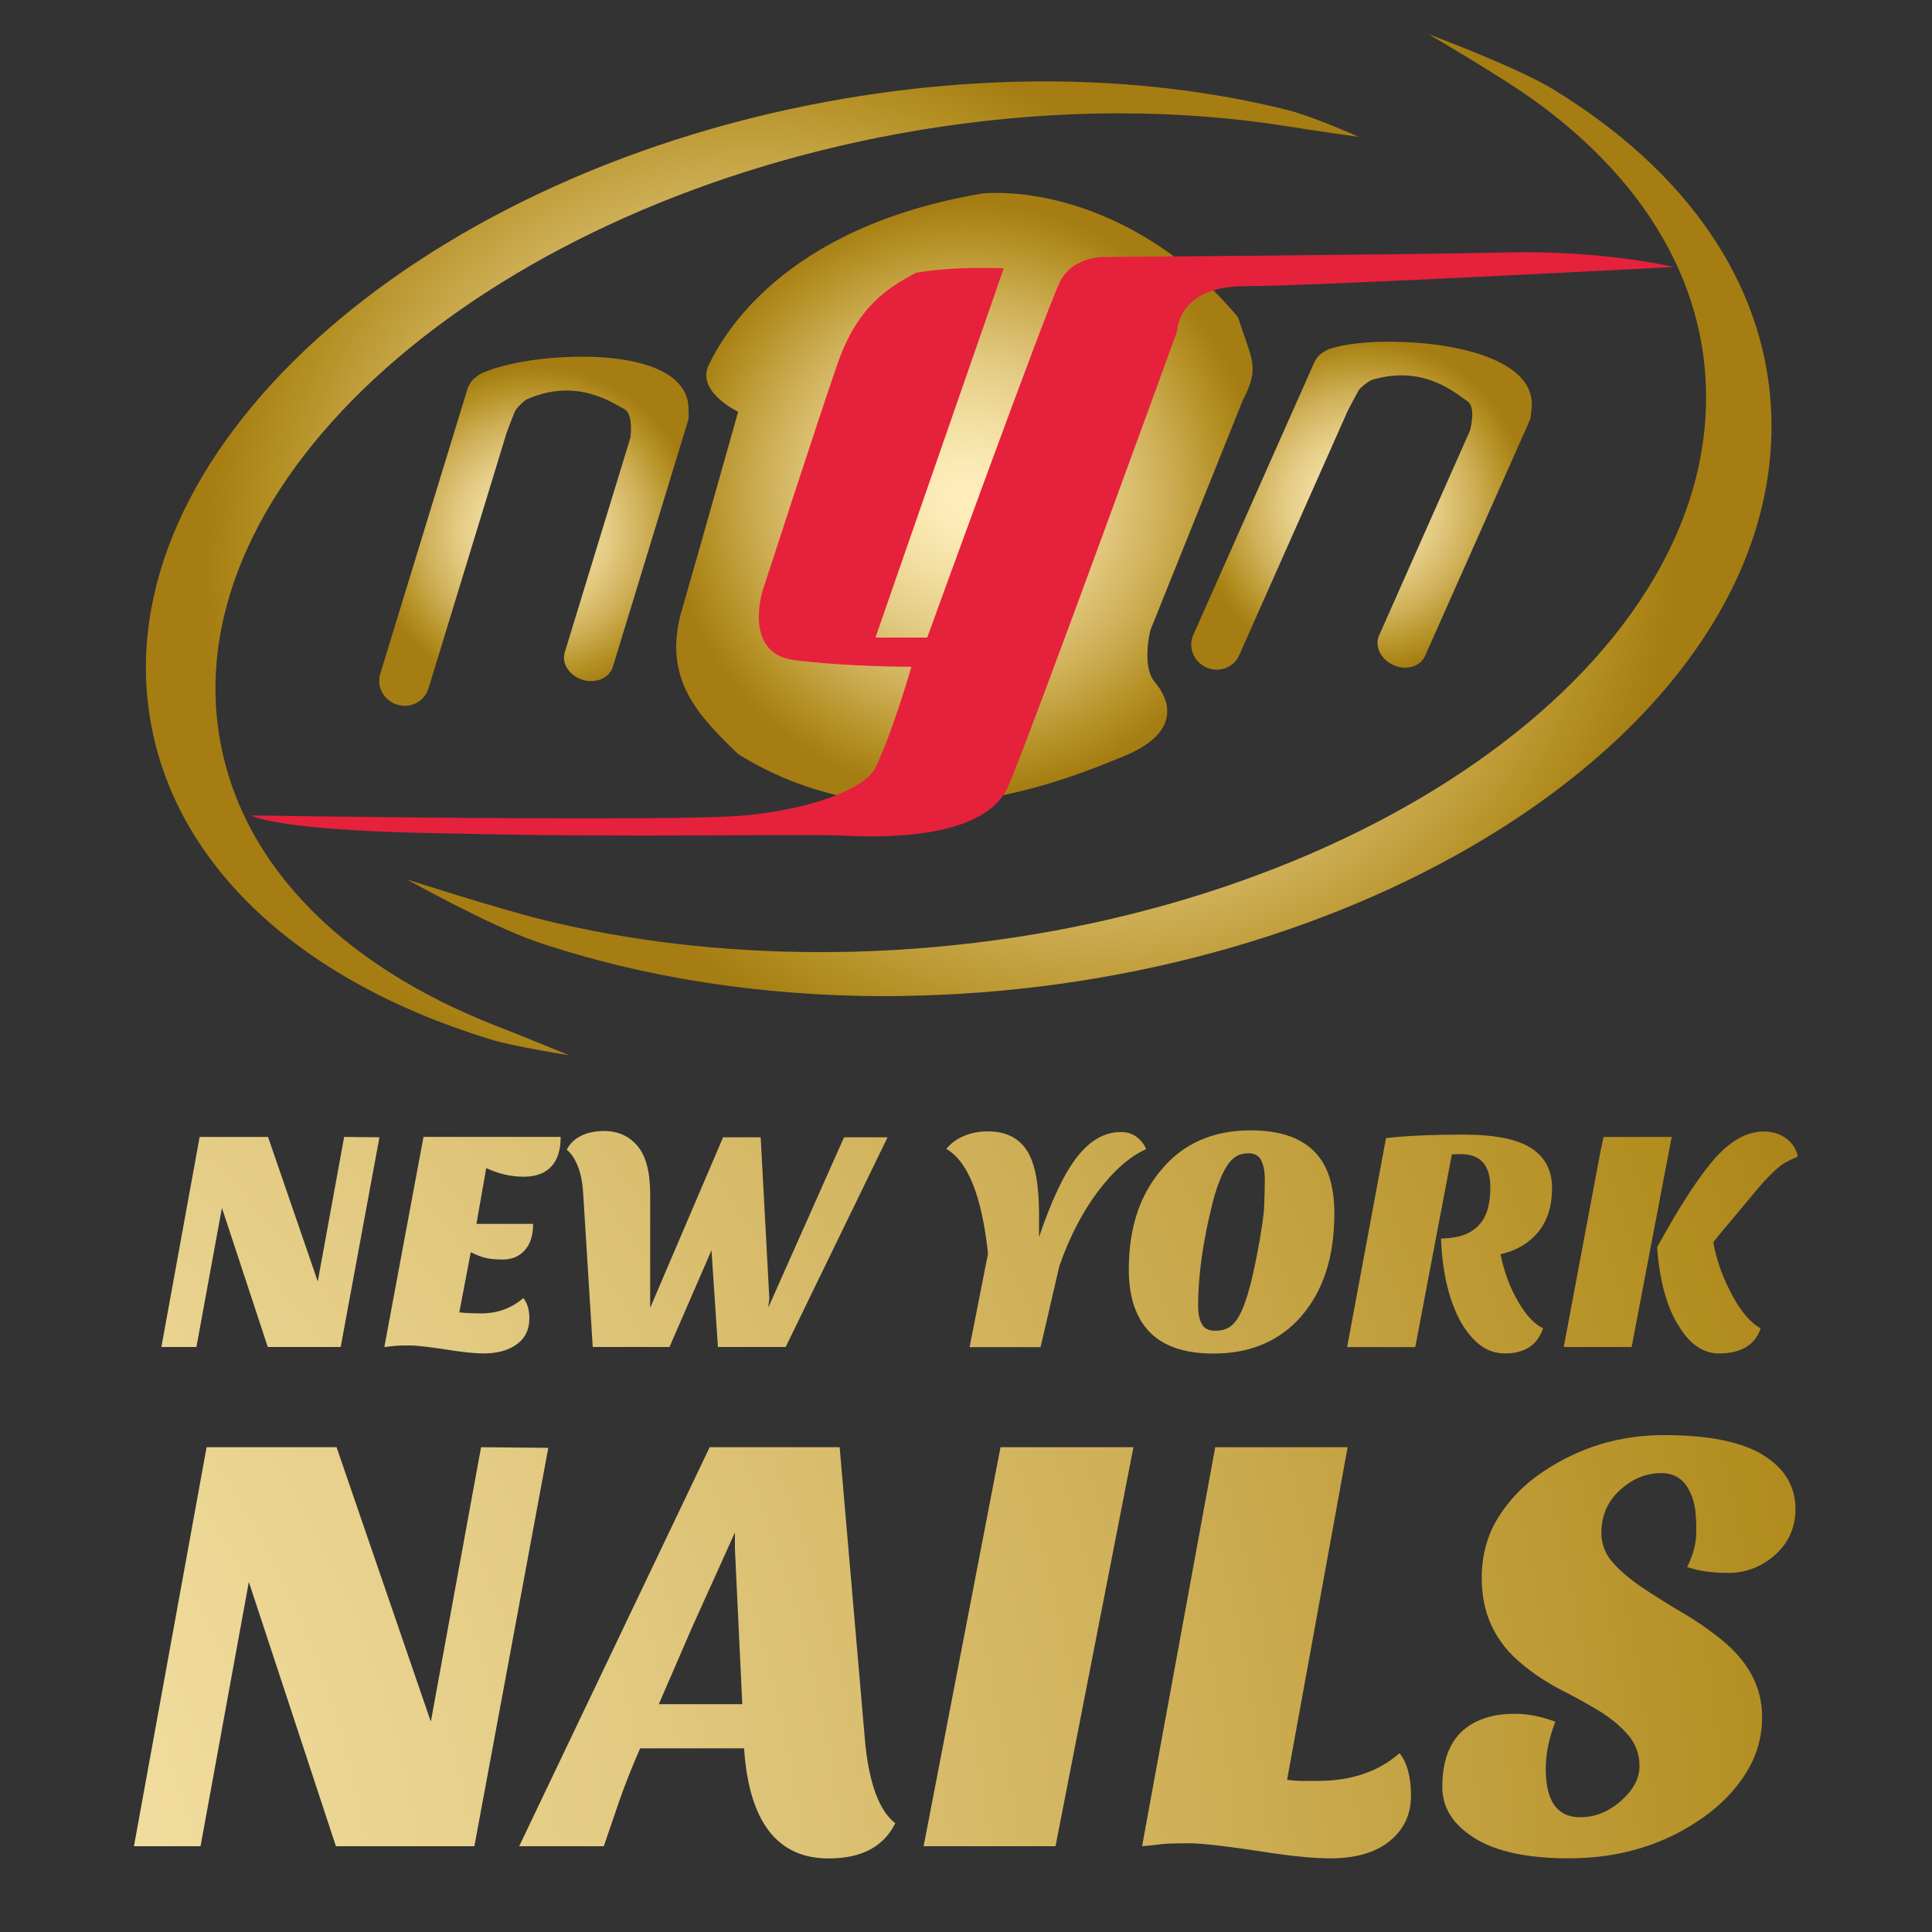
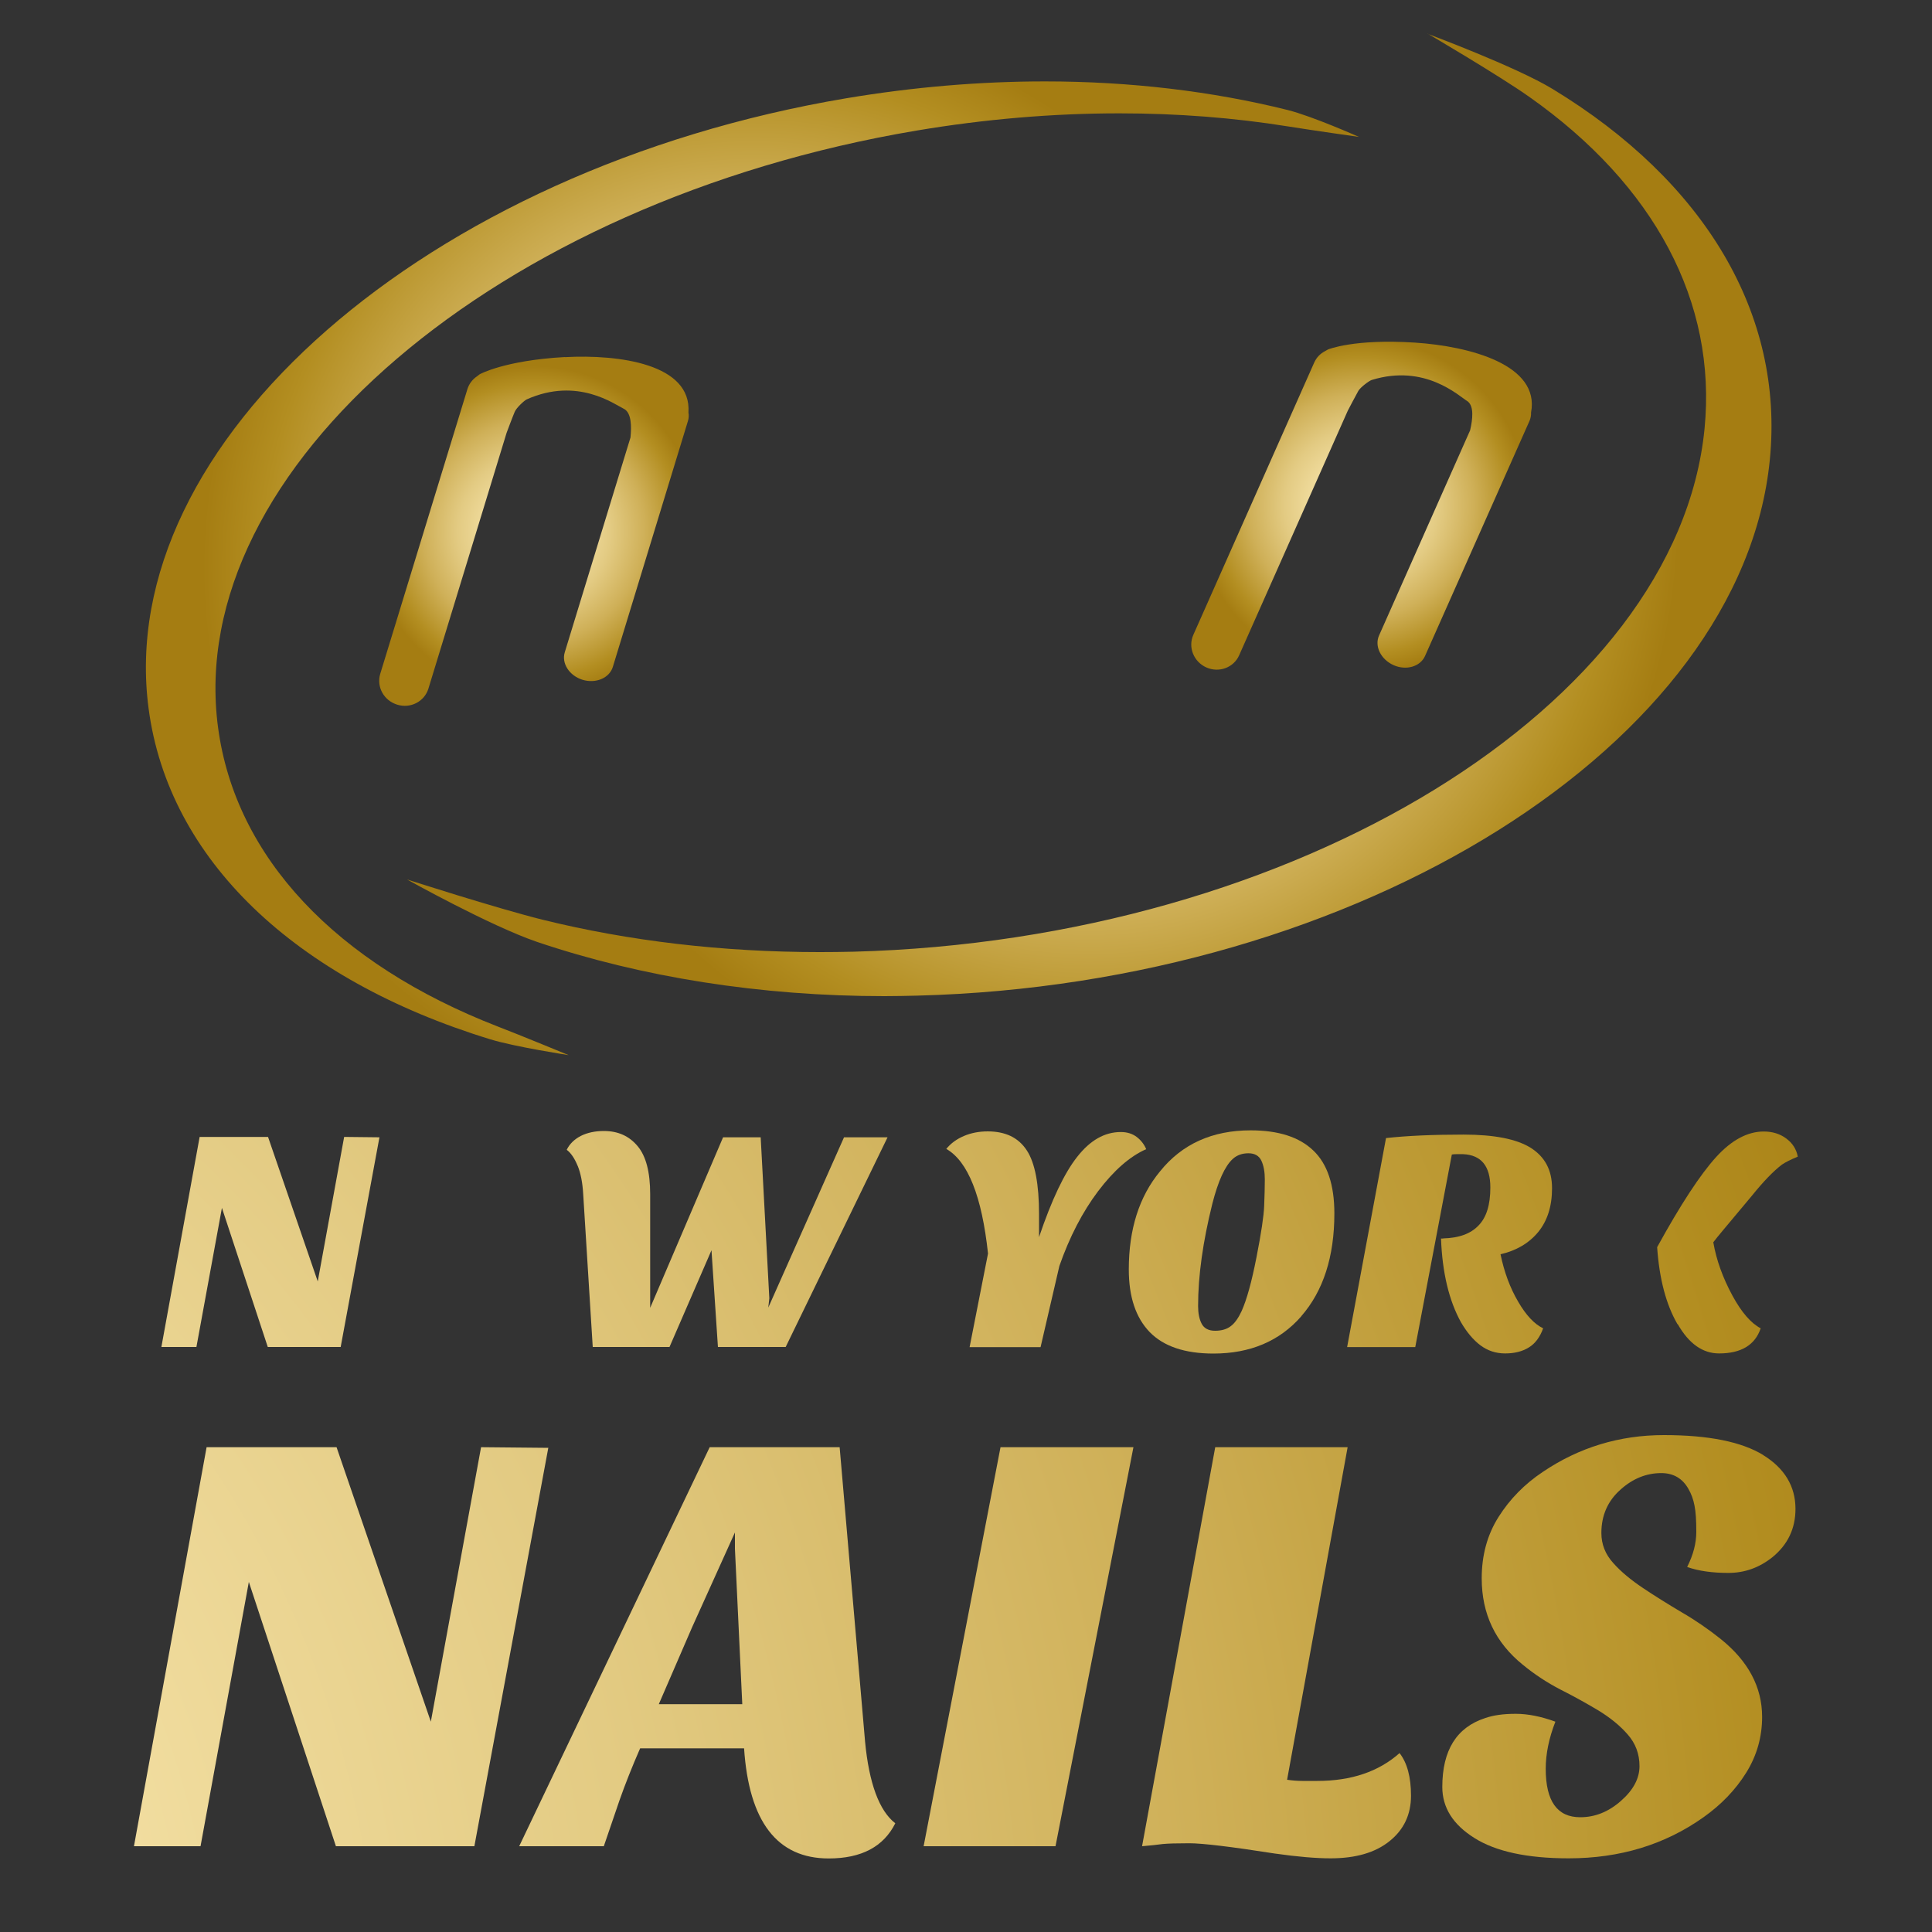
<svg xmlns="http://www.w3.org/2000/svg" xmlns:xlink="http://www.w3.org/1999/xlink" id="Ebene_1" data-name="Ebene 1" version="1.1" viewBox="0 0 150 150">
  <rect x="0" y="0" width="150" height="150" fill="#333333" stroke="none" />
  <defs>
    <style>
      .cls-1 {
        fill: url(#Unbenannter_Verlauf_13-2);
      }

      .cls-1, .cls-2, .cls-3, .cls-4, .cls-5, .cls-6, .cls-7, .cls-8, .cls-9, .cls-10, .cls-11, .cls-12, .cls-13, .cls-14, .cls-15, .cls-16, .cls-17, .cls-18, .cls-19 {
        stroke-width: 0px;
      }

      .cls-2 {
        fill: url(#Unbenannter_Verlauf_13-5);
      }

      .cls-3 {
        fill: url(#Unbenannter_Verlauf_13-15);
      }

      .cls-4 {
        fill: #e6213c;
      }

      .cls-5 {
        fill: url(#Unbenannter_Verlauf_13-18);
      }

      .cls-6 {
        fill: url(#Unbenannter_Verlauf_13-14);
      }

      .cls-7 {
        fill: url(#Unbenannter_Verlauf_13-3);
      }

      .cls-8 {
        fill: url(#Unbenannter_Verlauf_13-13);
      }

      .cls-9 {
        fill: url(#Unbenannter_Verlauf_13);
      }

      .cls-10 {
        fill: url(#Unbenannter_Verlauf_13-9);
      }

      .cls-11 {
        fill: url(#Unbenannter_Verlauf_13-11);
      }

      .cls-12 {
        fill: url(#Unbenannter_Verlauf_13-17);
      }

      .cls-13 {
        fill: url(#Unbenannter_Verlauf_13-7);
      }

      .cls-14 {
        fill: url(#Unbenannter_Verlauf_13-4);
      }

      .cls-15 {
        fill: url(#Unbenannter_Verlauf_13-12);
      }

      .cls-16 {
        fill: url(#Unbenannter_Verlauf_13-10);
      }

      .cls-17 {
        fill: url(#Unbenannter_Verlauf_13-8);
      }

      .cls-18 {
        fill: url(#Unbenannter_Verlauf_13-16);
      }

      .cls-19 {
        fill: url(#Unbenannter_Verlauf_13-6);
      }
    </style>
    <radialGradient id="Unbenannter_Verlauf_13" data-name="Unbenannter Verlauf 13" cx="58.42" cy="44.12" fx="58.42" fy="44.12" r="42.7" gradientUnits="userSpaceOnUse">
      <stop offset="0" stop-color="#ffefbb" />
      <stop offset=".12" stop-color="#fbeab5" />
      <stop offset=".27" stop-color="#f2dea1" />
      <stop offset=".46" stop-color="#e3cb83" />
      <stop offset=".67" stop-color="#cfb058" />
      <stop offset=".89" stop-color="#b38e21" />
      <stop offset="1" stop-color="#a57d12" />
    </radialGradient>
    <radialGradient id="Unbenannter_Verlauf_13-2" data-name="Unbenannter Verlauf 13" cx="84.56" cy="39.96" fx="84.56" fy="39.96" r="45.83" xlink:href="#Unbenannter_Verlauf_13" />
    <radialGradient id="Unbenannter_Verlauf_13-3" data-name="Unbenannter Verlauf 13" cx="74.88" cy="38.71" fx="74.88" fy="38.71" r="23.06" xlink:href="#Unbenannter_Verlauf_13" />
    <radialGradient id="Unbenannter_Verlauf_13-4" data-name="Unbenannter Verlauf 13" cx="41.47" cy="41.23" fx="41.47" fy="41.23" r="12.81" xlink:href="#Unbenannter_Verlauf_13" />
    <radialGradient id="Unbenannter_Verlauf_13-5" data-name="Unbenannter Verlauf 13" cx="105.71" cy="39.26" fx="105.71" fy="39.26" r="12.98" xlink:href="#Unbenannter_Verlauf_13" />
    <radialGradient id="Unbenannter_Verlauf_13-6" data-name="Unbenannter Verlauf 13" cx="-47.3" cy="156.17" fx="-47.3" fy="156.17" r="209.76" xlink:href="#Unbenannter_Verlauf_13" />
    <radialGradient id="Unbenannter_Verlauf_13-7" data-name="Unbenannter Verlauf 13" cx="-47.3" cy="156.17" fx="-47.3" fy="156.17" r="209.76" xlink:href="#Unbenannter_Verlauf_13" />
    <radialGradient id="Unbenannter_Verlauf_13-8" data-name="Unbenannter Verlauf 13" cx="-47.3" cy="156.17" fx="-47.3" fy="156.17" r="209.76" xlink:href="#Unbenannter_Verlauf_13" />
    <radialGradient id="Unbenannter_Verlauf_13-9" data-name="Unbenannter Verlauf 13" cx="-47.3" cy="156.17" fx="-47.3" fy="156.17" r="209.76" xlink:href="#Unbenannter_Verlauf_13" />
    <radialGradient id="Unbenannter_Verlauf_13-10" data-name="Unbenannter Verlauf 13" cx="-47.3" cy="156.17" fx="-47.3" fy="156.17" r="209.76" xlink:href="#Unbenannter_Verlauf_13" />
    <radialGradient id="Unbenannter_Verlauf_13-11" data-name="Unbenannter Verlauf 13" cx="-47.3" cy="156.17" fx="-47.3" fy="156.17" r="209.76" xlink:href="#Unbenannter_Verlauf_13" />
    <radialGradient id="Unbenannter_Verlauf_13-12" data-name="Unbenannter Verlauf 13" cx="-47.3" cy="156.17" fx="-47.3" fy="156.17" r="209.76" xlink:href="#Unbenannter_Verlauf_13" />
    <radialGradient id="Unbenannter_Verlauf_13-13" data-name="Unbenannter Verlauf 13" cx="-47.3" cy="156.17" fx="-47.3" fy="156.17" r="209.76" xlink:href="#Unbenannter_Verlauf_13" />
    <radialGradient id="Unbenannter_Verlauf_13-14" data-name="Unbenannter Verlauf 13" cx="-47.3" cy="156.17" fx="-47.3" fy="156.17" r="209.76" xlink:href="#Unbenannter_Verlauf_13" />
    <radialGradient id="Unbenannter_Verlauf_13-15" data-name="Unbenannter Verlauf 13" cx="-47.3" cy="156.17" fx="-47.3" fy="156.17" r="209.76" xlink:href="#Unbenannter_Verlauf_13" />
    <radialGradient id="Unbenannter_Verlauf_13-16" data-name="Unbenannter Verlauf 13" cx="-47.3" cy="156.17" fx="-47.3" fy="156.17" r="209.76" xlink:href="#Unbenannter_Verlauf_13" />
    <radialGradient id="Unbenannter_Verlauf_13-17" data-name="Unbenannter Verlauf 13" cx="-47.3" cy="156.17" fx="-47.3" fy="156.17" r="209.76" xlink:href="#Unbenannter_Verlauf_13" />
    <radialGradient id="Unbenannter_Verlauf_13-18" data-name="Unbenannter Verlauf 13" cx="-47.3" cy="156.17" fx="-47.3" fy="156.17" r="209.76" xlink:href="#Unbenannter_Verlauf_13" />
  </defs>
  <g>
    <g>
      <g>
        <path class="cls-9" d="M16.93,56.49c-2.68-20.07,21.65-40.87,54.22-46.35,5.28-.89,10.58-1.34,15.75-1.34,4.51,0,8.89.34,13.07,1.01,1.86.3,5.54.82,5.54.82,0,0-3.59-1.6-5.54-2.09-5.85-1.46-12.26-2.22-18.84-2.22-5.06,0-10.25.44-15.43,1.31C33.09,13.12,8.79,34.39,11.54,55.03c1.55,11.67,11.32,21,26.52,25.66,1.92.59,6.09,1.23,6.09,1.23,0,0-3.73-1.54-5.5-2.22-12.57-4.88-20.38-13.15-21.72-23.22Z" />
        <path class="cls-1" d="M110.84,2.61s5.53,3.24,7.92,4.93c9.68,6.83,14.55,15.9,13.58,25.75-2.12,21.49-31.77,39.7-66.09,40.6-.88.02-1.75.03-2.62.03-7.53,0-14.8-.86-21.49-2.51-3.65-.91-10.54-3.13-10.54-3.13,0,0,6.42,3.59,10.1,4.85,8.11,2.74,17.36,4.21,26.96,4.21.85,0,1.71-.02,2.57-.04,34.32-.89,64.01-19.56,66.18-41.61,1.12-11.32-5.07-21.62-16.88-28.79-2.85-1.73-9.68-4.27-9.68-4.27Z" />
      </g>
-       <path class="cls-7" d="M96.48,31.1l-7.17,17.84s-.7,2.79.35,4.02c1.05,1.22,2.27,3.85-2.45,5.77-4.72,1.92-17.68,7.39-29.9-.18-2.98-2.9-5.95-5.77-4.37-11.19,1.57-5.42,3.32-11.71,4.37-15.39,0,0-3.32-1.57-2.27-3.67,1.05-2.1,5.59-10.67,21.32-13.29,5.6-.35,13.64,2.28,19.76,9.62,1.05,3.32,1.75,3.85.35,6.47Z" />
      <path class="cls-14" d="M43.87,27.72c-4.71.26-6.63,1.34-6.63,1.34l-.21.16c-.34.23-.61.57-.74.99l-6.77,22.11c-.3,1.01.28,2.07,1.32,2.39,1.03.32,2.11-.24,2.42-1.24l6.07-19.86s.47-1.26.63-1.63c.13-.32.73-.87.93-.97,3.96-1.77,6.83.39,7.6.76.53.33.55,1.33.46,2.2l-5.1,16.67c-.27.86.35,1.82,1.38,2.14,1.03.31,2.08-.13,2.35-1l5.83-19.09c.07-.22.08-.44.04-.66.26-3.76-5.36-4.53-9.61-4.3Z" />
      <path class="cls-2" d="M109.85,26.6c-4.71-.31-6.74.53-6.74.53l-.23.13c-.37.19-.67.49-.85.9l-9.38,21.13c-.43.96.03,2.09,1.01,2.53.99.44,2.13.01,2.55-.95l8.43-18.98s.62-1.19.82-1.54c.17-.29.83-.78,1.04-.85,4.14-1.27,6.73,1.22,7.46,1.67.49.39.38,1.38.18,2.24l-7.07,15.93c-.37.83.13,1.85,1.12,2.3.98.44,2.08.12,2.45-.71l8.11-18.25c.09-.21.13-.43.12-.65.71-3.71-4.76-5.15-9.02-5.43Z" />
    </g>
-     <path class="cls-4" d="M77.93,20.83s-3.85-.18-6.82.35c-2.27,1.23-4.55,2.62-6.12,7.16-1.57,4.55-5.77,17.49-5.77,17.49,0,0-1.58,4.9,2.45,5.42,4.02.52,9.09.52,9.09.52,0,0-1.39,4.9-2.8,7.87-.87,1.57-4.72,3.15-10.14,3.67-5.42.52-38.31,0-38.31,0,0,0,1.78,1.22,15.59,1.4,13.99.35,26.92,0,30.42.17,3.49.18,11.02.18,12.76-3.84,1.75-4.02,13.11-35.32,13.11-35.32,0,0,0-3.5,5.25-3.5s33.29-1.49,33.29-1.49c0,0-5.32-1.31-13.01-1.13-7.69.18-30.95.35-30.95.35,0,0-2.62-.18-3.67,1.92-1.05,2.1-10.31,27.63-10.31,27.63h-4.02l9.96-28.67Z" />
  </g>
  <g>
    <polygon class="cls-19" points="17.23 93.78 20.79 104.58 26.45 104.58 29.46 88.3 26.72 88.27 24.67 99.49 20.81 88.27 15.5 88.27 12.53 104.58 15.25 104.58 17.23 93.78" />
-     <path class="cls-13" d="M31.83,104.46c.54,0,1.7.14,3.48.42.91.13,1.66.2,2.25.2,1.04,0,1.89-.23,2.55-.7.66-.47.99-1.15.99-2.04,0-.64-.15-1.16-.47-1.56-.91.79-1.99,1.19-3.26,1.19-.74,0-1.31-.03-1.71-.08l.89-4.67s.3.16.74.32c.45.17,1.03.25,1.74.25s1.29-.24,1.72-.73c.43-.48.64-1.16.64-2.04h-4.4l.76-4.33c.97.45,1.93.67,2.89.67s1.67-.26,2.16-.79c.49-.52.73-1.29.73-2.3h-10.65l-3.04,16.31c.34-.03.62-.06.84-.09.22-.02.59-.03,1.14-.03Z" />
    <path class="cls-17" d="M44.85,90.51c.24.59.38,1.32.43,2.21l.74,11.86h5.96l3.26-7.51.5,7.51h5.26l7.91-16.28h-3.38l-5.88,13.22.08-.72-.67-12.5h-2.92l-5.66,13.24v-8.82c0-1.71-.32-2.96-.98-3.74-.65-.78-1.52-1.17-2.61-1.17-.69,0-1.29.13-1.79.38-.5.26-.87.61-1.1,1.08.33.25.61.66.85,1.25Z" />
    <path class="cls-10" d="M76.71,97.32l-1.43,7.27h5.51l1.46-6.3c.79-2.26,1.79-4.19,3.01-5.81,1.22-1.61,2.46-2.7,3.73-3.26-.16-.38-.41-.7-.74-.95-.33-.25-.74-.38-1.23-.38-1.26,0-2.38.64-3.39,1.93-.99,1.25-1.98,3.33-2.96,6.23v-1.78c0-2.32-.31-3.97-.94-4.94-.33-.51-.75-.88-1.26-1.13-.51-.24-1.1-.36-1.78-.36s-1.3.12-1.86.36c-.56.24-1.01.57-1.36,1,1.68.96,2.76,3.67,3.24,8.13Z" />
    <path class="cls-16" d="M101.03,102.19c1.71-1.96,2.57-4.62,2.57-7.98,0-2.21-.54-3.84-1.63-4.88-1.09-1.05-2.71-1.57-4.87-1.57-2.98,0-5.33,1.06-7.04,3.19-1.62,1.96-2.42,4.5-2.42,7.61,0,2.13.54,3.74,1.62,4.86,1.08,1.11,2.73,1.67,4.95,1.67,2.85,0,5.13-.96,6.82-2.89ZM93.3,102.78c-.19-.36-.28-.82-.28-1.38,0-2.34.37-4.99,1.11-7.96.45-1.75.97-2.9,1.58-3.46.33-.3.74-.44,1.22-.44s.82.19,1,.57c.18.38.27.87.27,1.46s-.02,1.28-.05,2.06c-.03.78-.23,2.12-.6,4-.37,1.89-.75,3.27-1.15,4.16-.25.54-.53.94-.84,1.17-.31.24-.72.36-1.22.36s-.85-.18-1.04-.54Z" />
    <path class="cls-11" d="M112.05,96.16h-.17c.1,2.65.62,4.82,1.55,6.5.45.77.95,1.37,1.51,1.79.56.42,1.2.63,1.92.63s1.33-.15,1.83-.46c.5-.3.87-.8,1.12-1.49-.69-.33-1.33-1.02-1.93-2.05-.65-1.1-1.1-2.34-1.38-3.7,1.23-.28,2.21-.86,2.93-1.73.71-.87,1.07-2,1.07-3.4s-.55-2.43-1.65-3.13c-1.1-.69-2.85-1.03-5.23-1.03s-4.39.09-6.01.27l-3.02,16.23h5.29l2.84-14.95c.08-.02.2-.03.35-.03h.54c1.4.07,2.1.93,2.1,2.59,0,1.34-.3,2.32-.92,2.95-.61.64-1.52.97-2.74,1Z" />
-     <polygon class="cls-15" points="129.79 88.27 124.5 88.27 124.23 89.56 121.41 104.58 126.68 104.58 129.79 88.27" />
    <path class="cls-8" d="M130.26,102.81c.87,1.52,1.94,2.27,3.21,2.27,1.71,0,2.79-.65,3.23-1.95-.76-.4-1.49-1.24-2.2-2.55-.74-1.37-1.24-2.74-1.48-4.13.15-.2.4-.51.76-.94l2.25-2.69c.89-1.1,1.66-1.9,2.32-2.4.26-.18.68-.39,1.23-.62-.11-.58-.41-1.05-.9-1.41-.48-.36-1.07-.54-1.74-.54-1.25,0-2.48.65-3.68,1.96-1.25,1.37-2.78,3.71-4.6,7.02.17,2.47.7,4.47,1.58,5.98Z" />
    <polygon class="cls-6" points="37.35 112.36 33.45 133.67 26.13 112.36 16.04 112.36 10.4 143.34 15.57 143.34 19.32 122.82 26.08 143.34 36.83 143.34 42.57 112.41 37.35 112.36" />
    <path class="cls-3" d="M67.16,135.17l-1.97-22.81h-10.09l-14.79,30.98h6.57l1.22-3.57c.44-1.25.97-2.59,1.6-4.03h8.07c.38,5.7,2.57,8.55,6.57,8.55,2.54,0,4.26-.91,5.17-2.73-1.25-.97-2.04-3.1-2.35-6.38ZM51.15,132.31l2.58-5.96,3.33-7.37v1.27l.57,12.06h-6.48Z" />
    <polygon class="cls-18" points="71.71 143.34 81.95 143.34 88 112.36 77.68 112.36 71.71 143.34" />
    <path class="cls-12" d="M102.28,138.27h-1.17c-.38,0-.76-.03-1.18-.09l4.7-25.82h-10.28l-5.68,30.98c.66-.06,1.19-.11,1.6-.17.4-.04,1.1-.06,2.08-.06s3.2.26,6.64.8c1.76.25,3.19.37,4.32.37,1.94,0,3.47-.44,4.58-1.34,1.11-.89,1.66-2.07,1.66-3.52s-.3-2.56-.89-3.31c-1.62,1.44-3.75,2.16-6.38,2.16Z" />
    <path class="cls-5" d="M136.9,112.97c-1.68-1.03-4.25-1.55-7.71-1.55s-6.6.96-9.41,2.86c-1.41.94-2.55,2.1-3.43,3.49-.88,1.39-1.31,2.98-1.31,4.77,0,2.76,1.06,4.99,3.19,6.71.91.75,1.89,1.39,2.93,1.93,1.05.53,2.02,1.07,2.94,1.62.9.55,1.67,1.17,2.27,1.86.61.69.92,1.51.92,2.46s-.47,1.85-1.44,2.7c-.95.84-2,1.27-3.16,1.27-1.79,0-2.68-1.25-2.68-3.76,0-1.16.25-2.38.75-3.66-1.1-.4-2.12-.61-3.08-.61s-1.74.11-2.37.33c-2.22.72-3.33,2.5-3.33,5.35,0,1.6.83,2.92,2.49,3.96,1.66,1.05,4.1,1.58,7.32,1.58,3.98,0,7.47-1.06,10.47-3.19,1.37-.97,2.48-2.12,3.31-3.45.83-1.33,1.24-2.78,1.24-4.34,0-2.32-1.08-4.34-3.23-6.06-.94-.75-1.94-1.44-3.01-2.06-1.06-.63-2.06-1.25-3-1.88-.94-.63-1.72-1.27-2.32-1.95-.61-.67-.92-1.45-.92-2.33,0-1.37.5-2.5,1.5-3.38.94-.84,1.99-1.27,3.15-1.27.94,0,1.65.41,2.11,1.23.22.38.38.81.47,1.29.1.48.14,1.16.14,2.04s-.23,1.78-.71,2.73c.88.31,1.94.46,3.2.46s2.39-.4,3.42-1.22c1.19-.97,1.79-2.22,1.79-3.75,0-1.75-.84-3.15-2.51-4.18Z" />
  </g>
</svg>